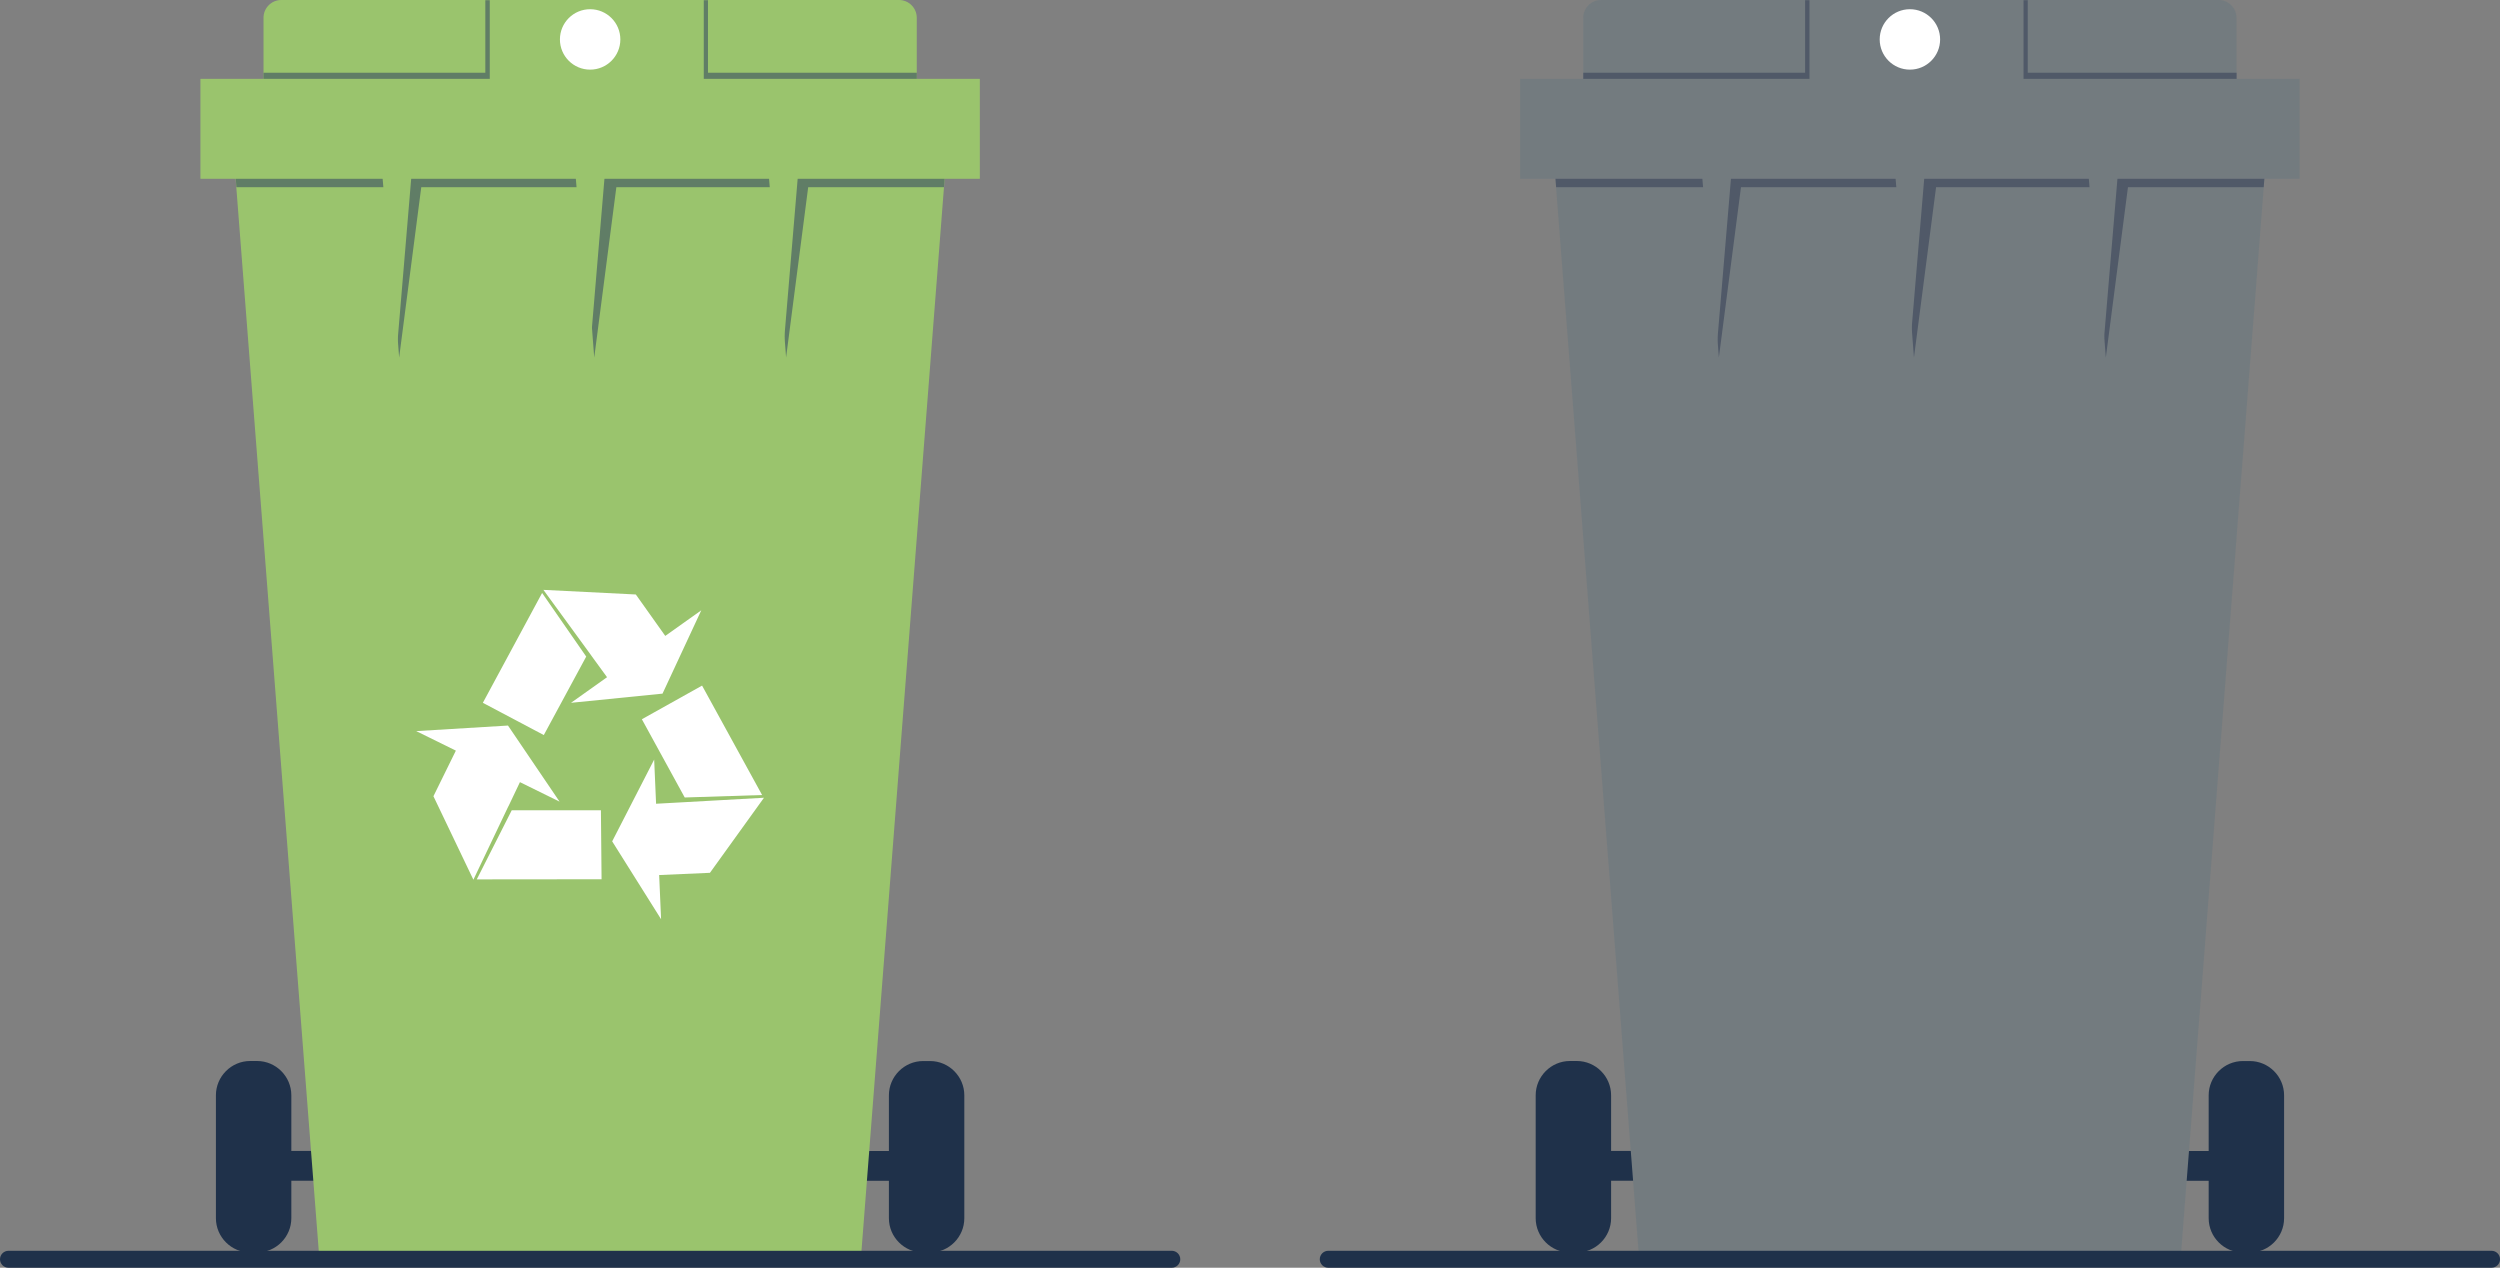
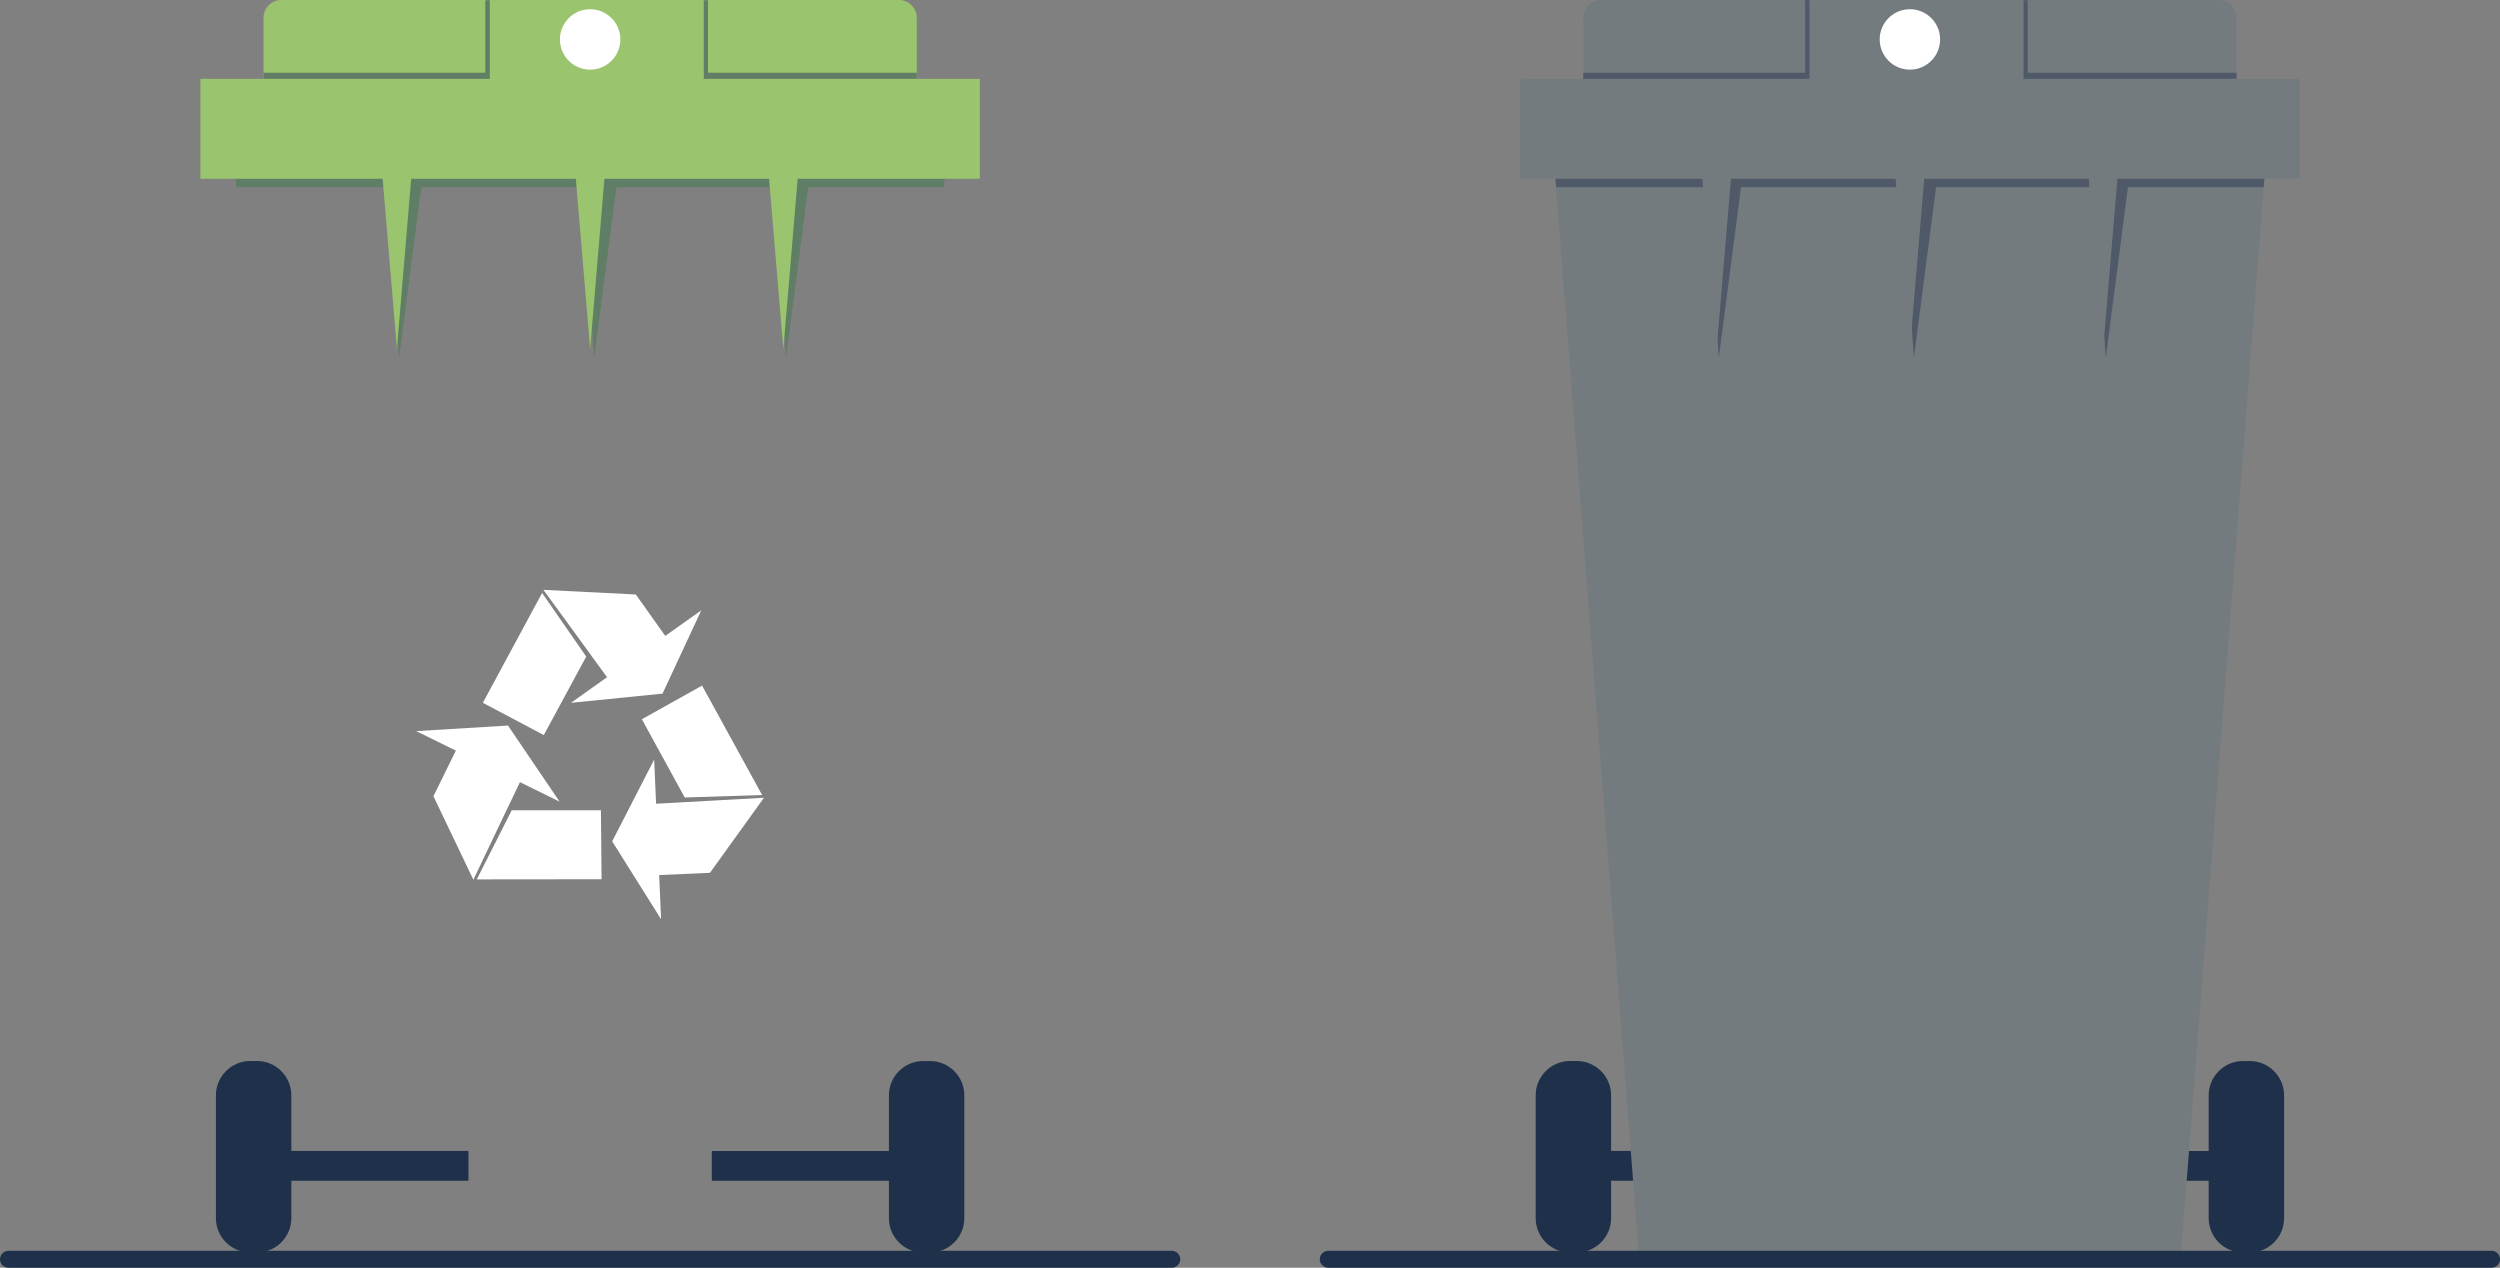
<svg xmlns="http://www.w3.org/2000/svg" id="Layer_1" data-name="Layer 1" version="1.1" viewBox="0 0 575.12 291.64">
  <rect x="0" y="0" width="575.12" height="291.64" fill="#808080" stroke="none" />
  <defs>
    <style>
      .cls-1 {
        fill: none;
      }

      .cls-1, .cls-2, .cls-3, .cls-4, .cls-5, .cls-6, .cls-7, .cls-8 {
        stroke-width: 0px;
      }

      .cls-2 {
        fill: #607d66;
      }

      .cls-3 {
        fill: #9ac46d;
      }

      .cls-4 {
        fill: #8d8f9f;
      }

      .cls-5 {
        fill: #1f314a;
      }

      .cls-6 {
        fill: #fff;
      }

      .cls-7 {
        fill: #737b7f;
      }

      .cls-8 {
        fill: #505968;
      }
    </style>
  </defs>
  <path class="cls-5" d="M107.61,264.77h-40.59v-12.8c0-4.34-3.55-7.89-7.89-7.89h-1.57c-4.34,0-7.89,3.55-7.89,7.89v28.27c0,4.34,3.55,7.89,7.89,7.89h1.57c4.34,0,7.89-3.55,7.89-7.89v-8.61h40.59c.09,0,.16-.07.16-.16v-6.54c0-.09-.07-.16-.16-.16" />
  <path class="cls-5" d="M213.95,244.09h-1.57c-4.34,0-7.89,3.55-7.89,7.89v12.8h-40.59c-.09,0-.16.07-.16.16v6.54c0,.09.07.16.16.16h40.59v8.61c0,4.34,3.55,7.89,7.89,7.89h1.57c4.34,0,7.89-3.55,7.89-7.89v-28.27c0-4.34-3.55-7.89-7.89-7.89" />
-   <path class="cls-3" d="M167.65,35.23H53.75c6.54,84.3,13.08,168.61,19.61,252.91h124.79c6.54-84.3,13.08-168.61,19.62-252.91h-50.12Z" />
  <path class="cls-4" d="M217.2,43.05h-.03c.06-.72.11-1.44.17-2.16-.04.72-.09,1.44-.13,2.16" />
  <path class="cls-2" d="M180.84,82.26c-1-13.07-2-26.14-2.99-39.2h-36.06c-1.7,13.07-3.39,26.14-5.09,39.2-1-13.07-1.99-26.14-2.99-39.2h-36.8c-1.7,13.07-3.4,26.14-5.09,39.2-1-13.07-1.99-26.14-2.99-39.2h-34.45c-.12-1.64-.24-3.27-.36-4.91,54.49.02,108.99.04,163.48.06-.06.9-.11,1.8-.17,2.7-.05.72-.11,1.44-.17,2.16h-31.24c-1.7,13.07-3.4,26.14-5.09,39.2" />
  <polygon class="cls-3" points="91.31 80.21 87.51 34.98 95.11 34.98 91.31 80.21" />
  <polygon class="cls-3" points="180.21 80.31 176.41 35.08 184.01 35.08 180.21 80.31" />
  <rect class="cls-1" width="271.52" height="291.64" />
  <polygon class="cls-3" points="135.76 80.28 131.96 35.06 139.56 35.06 135.76 80.28" />
  <path class="cls-3" d="M206.81,22.99H64.71c-2.26,0-4.09-1.83-4.09-4.09V4.09C60.62,1.83,62.45,0,64.71,0h142.1c2.26,0,4.09,1.83,4.09,4.09v14.81c0,2.26-1.83,4.09-4.09,4.09" />
  <rect class="cls-1" y="0" width="271.52" height="291.64" />
  <path class="cls-4" d="M162.86,31.29h-7.5v-5.49h-36.86v5.49h-6.86v-5.49h-51.03v-6.9c0,2.26,1.83,4.09,4.09,4.09h142.1c2.26,0,4.09-1.83,4.09-4.09v-2.17,9.07h-48.04v5.49Z" />
  <rect class="cls-1" width="271.52" height="291.64" />
  <path class="cls-2" d="M206.81,22.99H64.71c-2.26,0-4.09-1.83-4.09-4.09v-2.17h51.03V.05h6.86v16.68h36.86V.05h7.5v16.68h48.04v2.17c0,2.26-1.83,4.09-4.09,4.09" />
  <polygon class="cls-3" points="161.9 18.14 161.9 0 112.67 0 112.67 18.14 46.11 18.14 46.11 41.13 225.41 41.13 225.41 18.14 161.9 18.14" />
  <rect class="cls-1" y="0" width="271.52" height="291.64" />
  <path class="cls-6" d="M116.96,185.5c.88-1.86,1.77-3.71,2.65-5.57,3.04,1.5,6.08,2.99,9.12,4.49l-11.87-17.51-21.11,1.28,9.12,4.49-5.16,10.49c3.06,6.4,6.13,12.8,9.19,19.21,1.36-2.86,2.73-5.73,4.09-8.59,1.32-2.76,2.64-5.53,3.95-8.29" />
  <path class="cls-6" d="M117.72,186.41l-8.04,15.89c9.57-.01,19.14-.02,28.71-.03l-.15-15.87c-6.84,0-13.68,0-20.52,0" />
  <path class="cls-6" d="M136.02,150.81c1.21,1.66,2.42,3.32,3.63,4.98-2.76,1.96-5.53,3.93-8.29,5.89l21.05-2.11,8.92-19.17-8.29,5.89-6.77-9.53c-7.09-.35-14.18-.71-21.26-1.06,1.87,2.56,3.74,5.12,5.61,7.69l5.41,7.42" />
  <path class="cls-6" d="M134.86,151.05c-3.38-4.88-6.77-9.76-10.15-14.64-4.54,8.42-9.09,16.85-13.63,25.27l14.02,7.42c3.25-6.02,6.51-12.04,9.76-18.06" />
  <path class="cls-6" d="M175.76,183.52c-3.17.18-6.33.35-9.5.53-3.06.17-6.11.34-9.17.51-2.05.11-4.11.23-6.16.34-.15-3.39-.29-6.77-.44-10.16l-9.66,18.81,11.25,17.91-.44-10.16,11.68-.51c4.15-5.76,8.29-11.52,12.44-17.28" />
  <path class="cls-6" d="M157.52,183.46c5.93-.19,11.87-.38,17.8-.57-4.6-8.39-9.21-16.78-13.81-25.17l-13.85,7.74c3.29,6,6.57,12,9.86,18" />
  <rect class="cls-1" width="271.52" height="291.64" />
  <path class="cls-6" d="M142.71,9.07c0,3.84-3.11,6.95-6.95,6.95s-6.95-3.11-6.95-6.95,3.11-6.95,6.95-6.95,6.95,3.11,6.95,6.95" />
  <path class="cls-5" d="M269.57,291.64H1.95C.88,291.64,0,290.77,0,289.69s.88-1.95,1.95-1.95h267.62c1.07,0,1.95.88,1.95,1.95s-.88,1.95-1.95,1.95" />
  <rect class="cls-1" y="0" width="271.52" height="291.64" />
  <path class="cls-5" d="M411.22,264.77h-40.59v-12.8c0-4.34-3.55-7.89-7.89-7.89h-1.57c-4.34,0-7.89,3.55-7.89,7.89v28.27c0,4.34,3.55,7.89,7.89,7.89h1.57c4.34,0,7.89-3.55,7.89-7.89v-8.61h40.59c.09,0,.16-.07.16-.16v-6.54c0-.09-.07-.16-.16-.16" />
  <path class="cls-5" d="M517.56,244.09h-1.57c-4.34,0-7.89,3.55-7.89,7.89v12.8h-40.59c-.09,0-.16.07-.16.16v6.54c0,.09.07.16.16.16h40.59v8.61c0,4.34,3.55,7.89,7.89,7.89h1.57c4.34,0,7.89-3.55,7.89-7.89v-28.27c0-4.34-3.55-7.89-7.89-7.89" />
  <path class="cls-7" d="M471.26,35.23h-113.9c6.54,84.3,13.08,168.61,19.61,252.91h124.79c6.54-84.3,13.08-168.61,19.62-252.91h-50.12Z" />
-   <path class="cls-4" d="M520.8,43.05h-.03c.06-.72.11-1.44.17-2.16-.04.72-.09,1.44-.13,2.16" />
+   <path class="cls-4" d="M520.8,43.05c.06-.72.11-1.44.17-2.16-.04.72-.09,1.44-.13,2.16" />
  <path class="cls-8" d="M484.44,82.26c-1-13.07-2-26.14-2.99-39.2h-36.06c-1.7,13.07-3.39,26.14-5.09,39.2-1-13.07-1.99-26.14-2.99-39.2h-36.8c-1.7,13.07-3.39,26.14-5.09,39.2-1-13.07-1.99-26.14-2.99-39.2h-34.45c-.12-1.64-.24-3.27-.36-4.91,54.49.02,108.99.04,163.48.06-.06.9-.11,1.8-.17,2.7-.05.72-.11,1.44-.17,2.16h-31.23c-1.7,13.07-3.4,26.14-5.09,39.2" />
  <polygon class="cls-7" points="394.91 80.21 391.11 34.98 398.72 34.98 394.91 80.21" />
  <polygon class="cls-7" points="483.82 80.31 480.02 35.08 487.62 35.08 483.82 80.31" />
  <rect class="cls-1" x="303.61" width="271.52" height="291.64" />
  <polygon class="cls-7" points="439.37 80.28 435.57 35.06 443.17 35.06 439.37 80.28" />
  <path class="cls-7" d="M510.42,22.99h-142.1c-2.26,0-4.09-1.83-4.09-4.09V4.09C364.22,1.83,366.06,0,368.31,0h142.1c2.26,0,4.09,1.83,4.09,4.09v14.81c0,2.26-1.83,4.09-4.09,4.09" />
  <rect class="cls-1" x="303.61" y="0" width="271.52" height="291.64" />
  <path class="cls-4" d="M466.47,31.29h-7.5v-5.49h-36.86v5.49h-6.86v-5.49h-51.03v-6.9c0,2.26,1.83,4.09,4.09,4.09h142.1c2.26,0,4.09-1.83,4.09-4.09v-2.17,9.07h-48.04v5.49Z" />
  <rect class="cls-1" x="303.61" width="271.52" height="291.64" />
  <path class="cls-8" d="M510.42,22.99h-142.1c-2.26,0-4.09-1.83-4.09-4.09v-2.17h51.03V.05h6.86v16.68h36.86V.05h7.5v16.68h48.04v2.17c0,2.26-1.83,4.09-4.09,4.09" />
  <polygon class="cls-7" points="465.51 18.14 465.51 0 416.27 0 416.27 18.14 349.71 18.14 349.71 41.13 529.02 41.13 529.02 18.14 465.51 18.14" />
  <path class="cls-6" d="M446.32,9.07c0,3.84-3.11,6.95-6.95,6.95s-6.95-3.11-6.95-6.95,3.11-6.95,6.95-6.95,6.95,3.11,6.95,6.95" />
  <path class="cls-5" d="M573.18,291.64h-267.62c-1.07,0-1.95-.88-1.95-1.95s.88-1.95,1.95-1.95h267.62c1.07,0,1.95.88,1.95,1.95s-.88,1.95-1.95,1.95" />
  <rect class="cls-1" x="303.61" y="0" width="271.52" height="291.64" />
</svg>